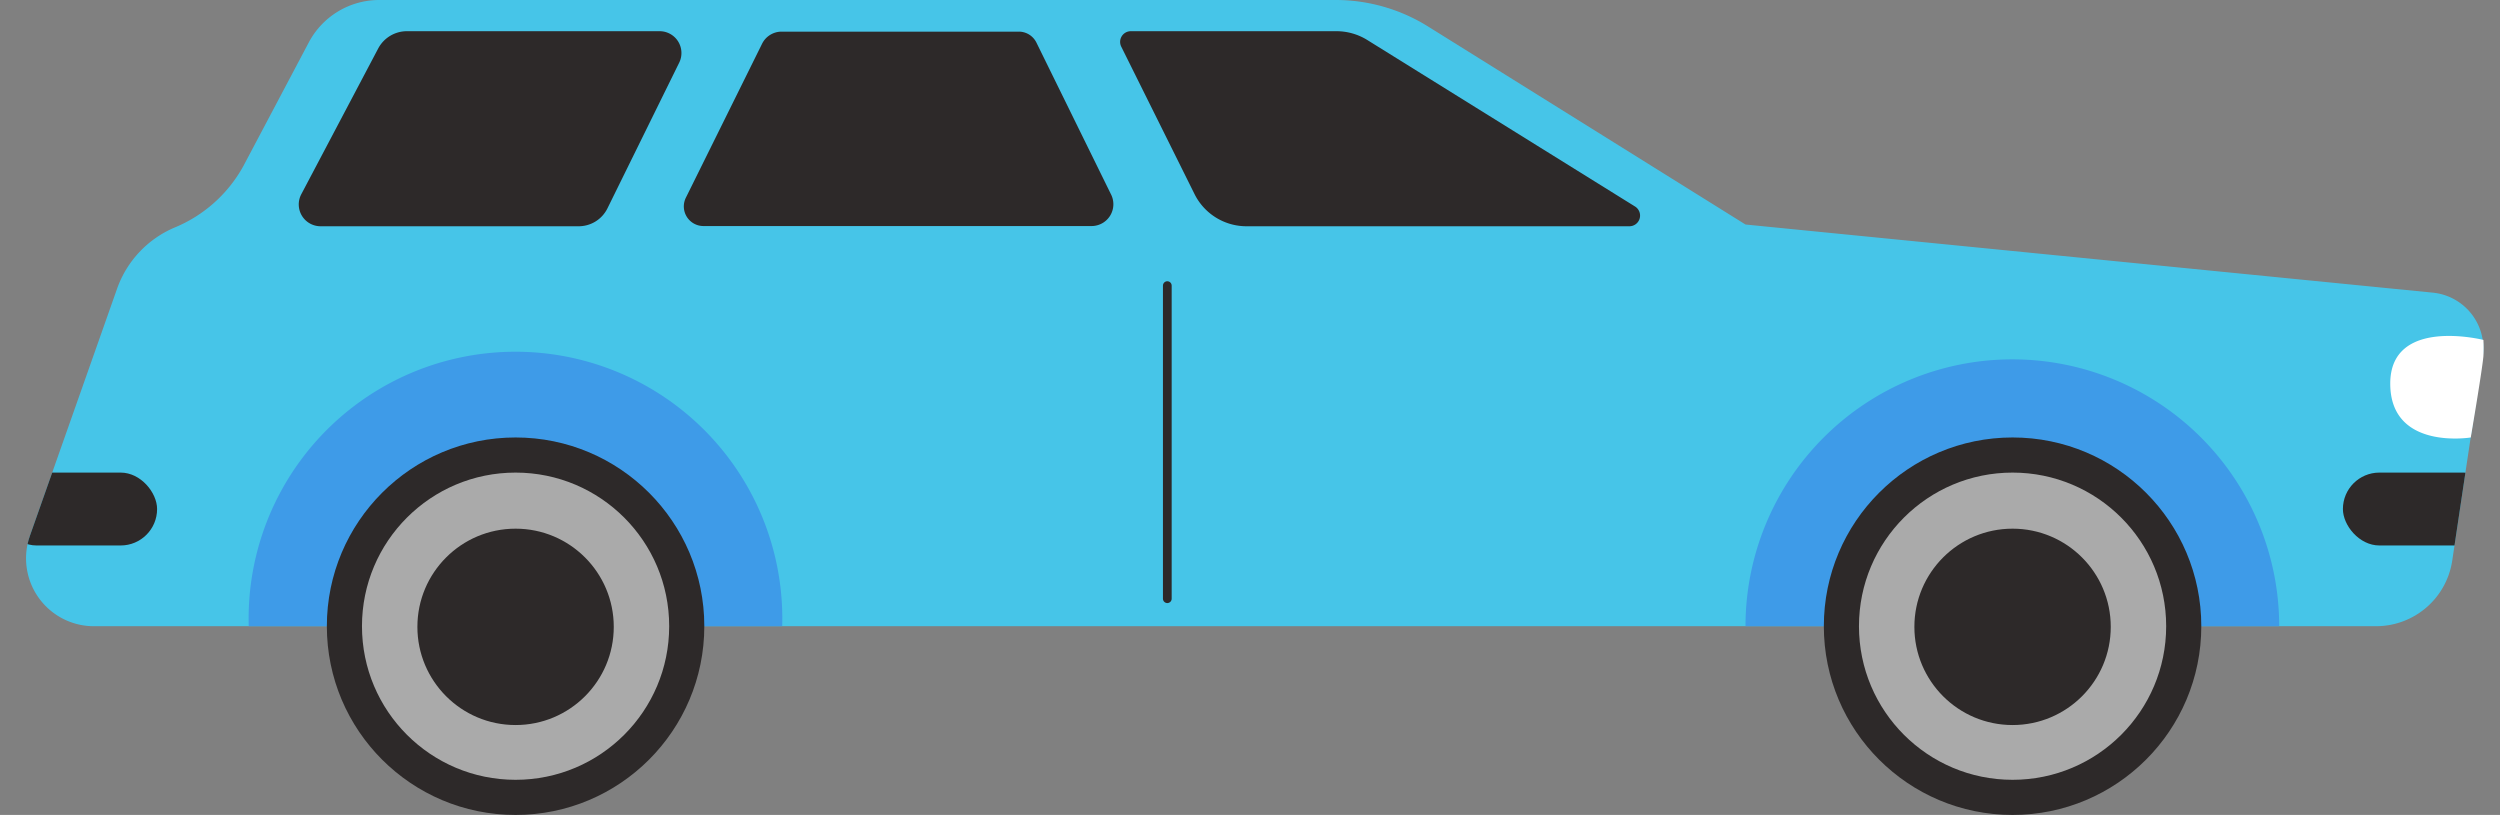
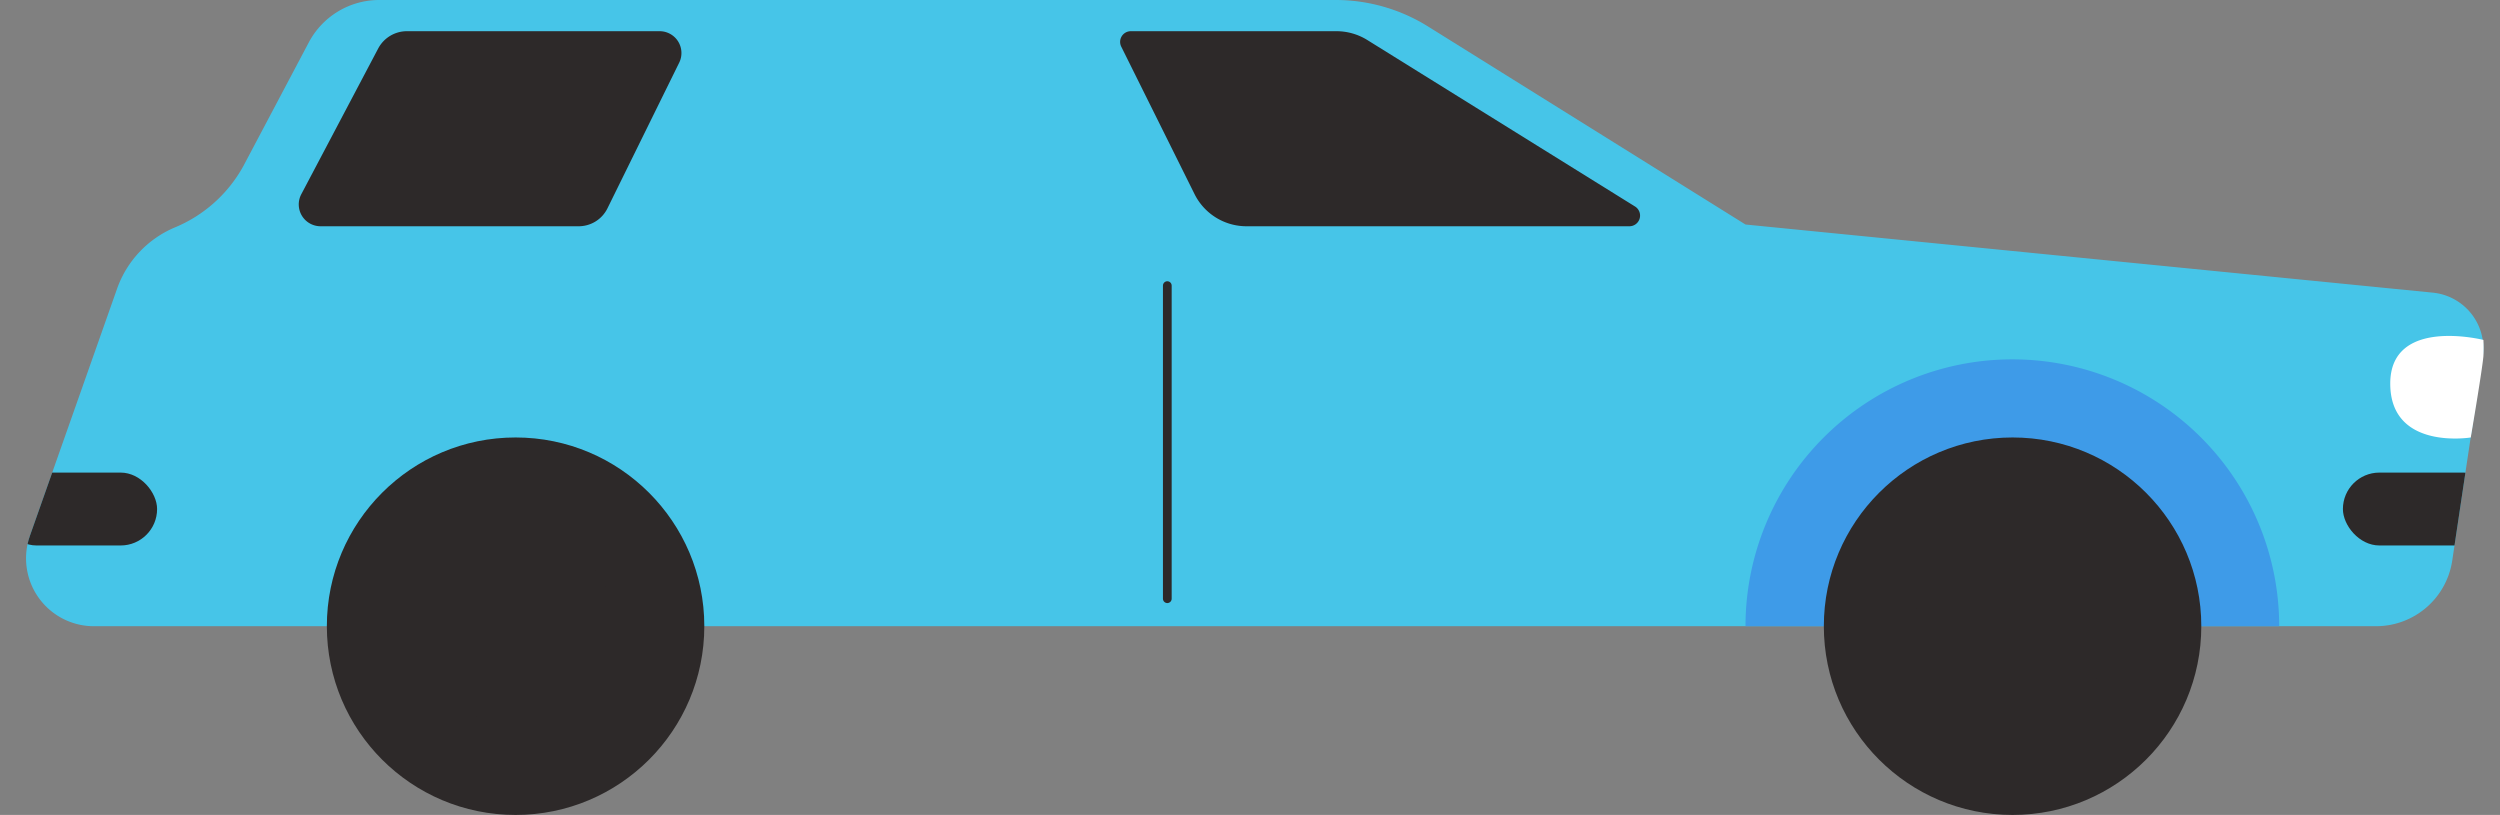
<svg xmlns="http://www.w3.org/2000/svg" viewBox="0 0 114.58 37.35">
  <rect x="0" y="0" width="114.58" height="37.35" fill="#808080" stroke="none" />
  <defs>
    <clipPath id="car15-a">
      <path d="M111.47,13.41,80,10.29h0L65.46,1.22A8,8,0,0,0,61.22,0H17.39a3.65,3.65,0,0,0-3.23,1.93l-3,5.67A6.37,6.37,0,0,1,8,10.43a4.77,4.77,0,0,0-2.63,2.79l-4,11.34A3.11,3.11,0,0,0,4.24,28.7H108.91a3.53,3.53,0,0,0,3.48-3l1.4-9.35A2.57,2.57,0,0,0,111.47,13.41Z" fill="#46c5e8" />
    </clipPath>
  </defs>
  <title>car-16</title>
  <g>
    <g>
      <g>
        <path d="M111.47,13.41,80,10.29h0L65.46,1.22A8,8,0,0,0,61.22,0H17.39a3.65,3.65,0,0,0-3.23,1.93l-3,5.67A6.37,6.37,0,0,1,8,10.43a4.77,4.77,0,0,0-2.63,2.79l-4,11.34A3.11,3.11,0,0,0,4.24,28.7H108.91a3.53,3.53,0,0,0,3.48-3l1.4-9.35A2.57,2.57,0,0,0,111.47,13.41Z" fill="#46c5e8" />
        <g clip-path="url(#car15-a)">
          <rect y="21.66" width="7.2" height="3.34" rx="1.67" ry="1.67" fill="#2d2929" />
          <rect x="107.38" y="21.66" width="7.2" height="3.34" rx="1.67" ry="1.67" fill="#2d2929" />
        </g>
      </g>
      <g>
-         <path d="M11.4,28.7H35.85a12.23,12.23,0,1,0-24.45,0Z" fill="#3e9be8" />
        <g>
          <circle cx="23.63" cy="28.7" r="8.65" fill="#2d2929" />
-           <circle cx="23.63" cy="28.7" r="7.04" fill="#aaa" />
        </g>
        <circle cx="23.63" cy="28.73" r="4.5" fill="#2d2929" />
      </g>
      <g>
        <path d="M80,28.7h24.46A12.23,12.23,0,0,0,80,28.7Z" fill="#3e9be8" />
        <g>
          <circle cx="92.24" cy="28.7" r="8.65" fill="#2d2929" />
-           <circle cx="92.24" cy="28.7" r="7.04" fill="#aaa" />
        </g>
        <circle cx="92.24" cy="28.73" r="4.5" fill="#2d2929" />
      </g>
    </g>
    <line x1="53.5" y1="27.44" x2="53.5" y2="13.09" fill="none" stroke="#2d2929" stroke-linecap="round" stroke-miterlimit="10" stroke-width="0.4" />
    <path d="M13.81,8.9l3.53-6.69a1.49,1.49,0,0,1,1.31-.78H30.24a1,1,0,0,1,.89,1.44L27.84,9.55a1.47,1.47,0,0,1-1.32.82H14.7A1,1,0,0,1,13.81,8.9Z" fill="#2d2929" />
-     <path d="M31.43,9.07,34.93,2a1,1,0,0,1,.88-.55H46.69a.9.9,0,0,1,.81.5l3.44,7a1,1,0,0,1-.89,1.41H32.23A.9.9,0,0,1,31.43,9.07Z" fill="#2d2929" />
-     <path d="M51.39,2.14,54.75,8.9a2.66,2.66,0,0,0,2.37,1.47H74.67a.49.49,0,0,0,.26-.91L62.66,1.83a2.68,2.68,0,0,0-1.4-.4H51.83A.49.49,0,0,0,51.39,2.14Z" fill="#2d2929" />
+     <path d="M51.39,2.14,54.75,8.9a2.66,2.66,0,0,0,2.37,1.47H74.67a.49.49,0,0,0,.26-.91L62.66,1.83a2.68,2.68,0,0,0-1.4-.4H51.83A.49.49,0,0,0,51.39,2.14" fill="#2d2929" />
    <path d="M113.24,20.05s-3.69.61-3.69-2.47,4.27-2,4.27-2a7.35,7.35,0,0,1,0,.74C113.76,17,113.24,20.05,113.24,20.05Z" fill="#fff" />
  </g>
</svg>